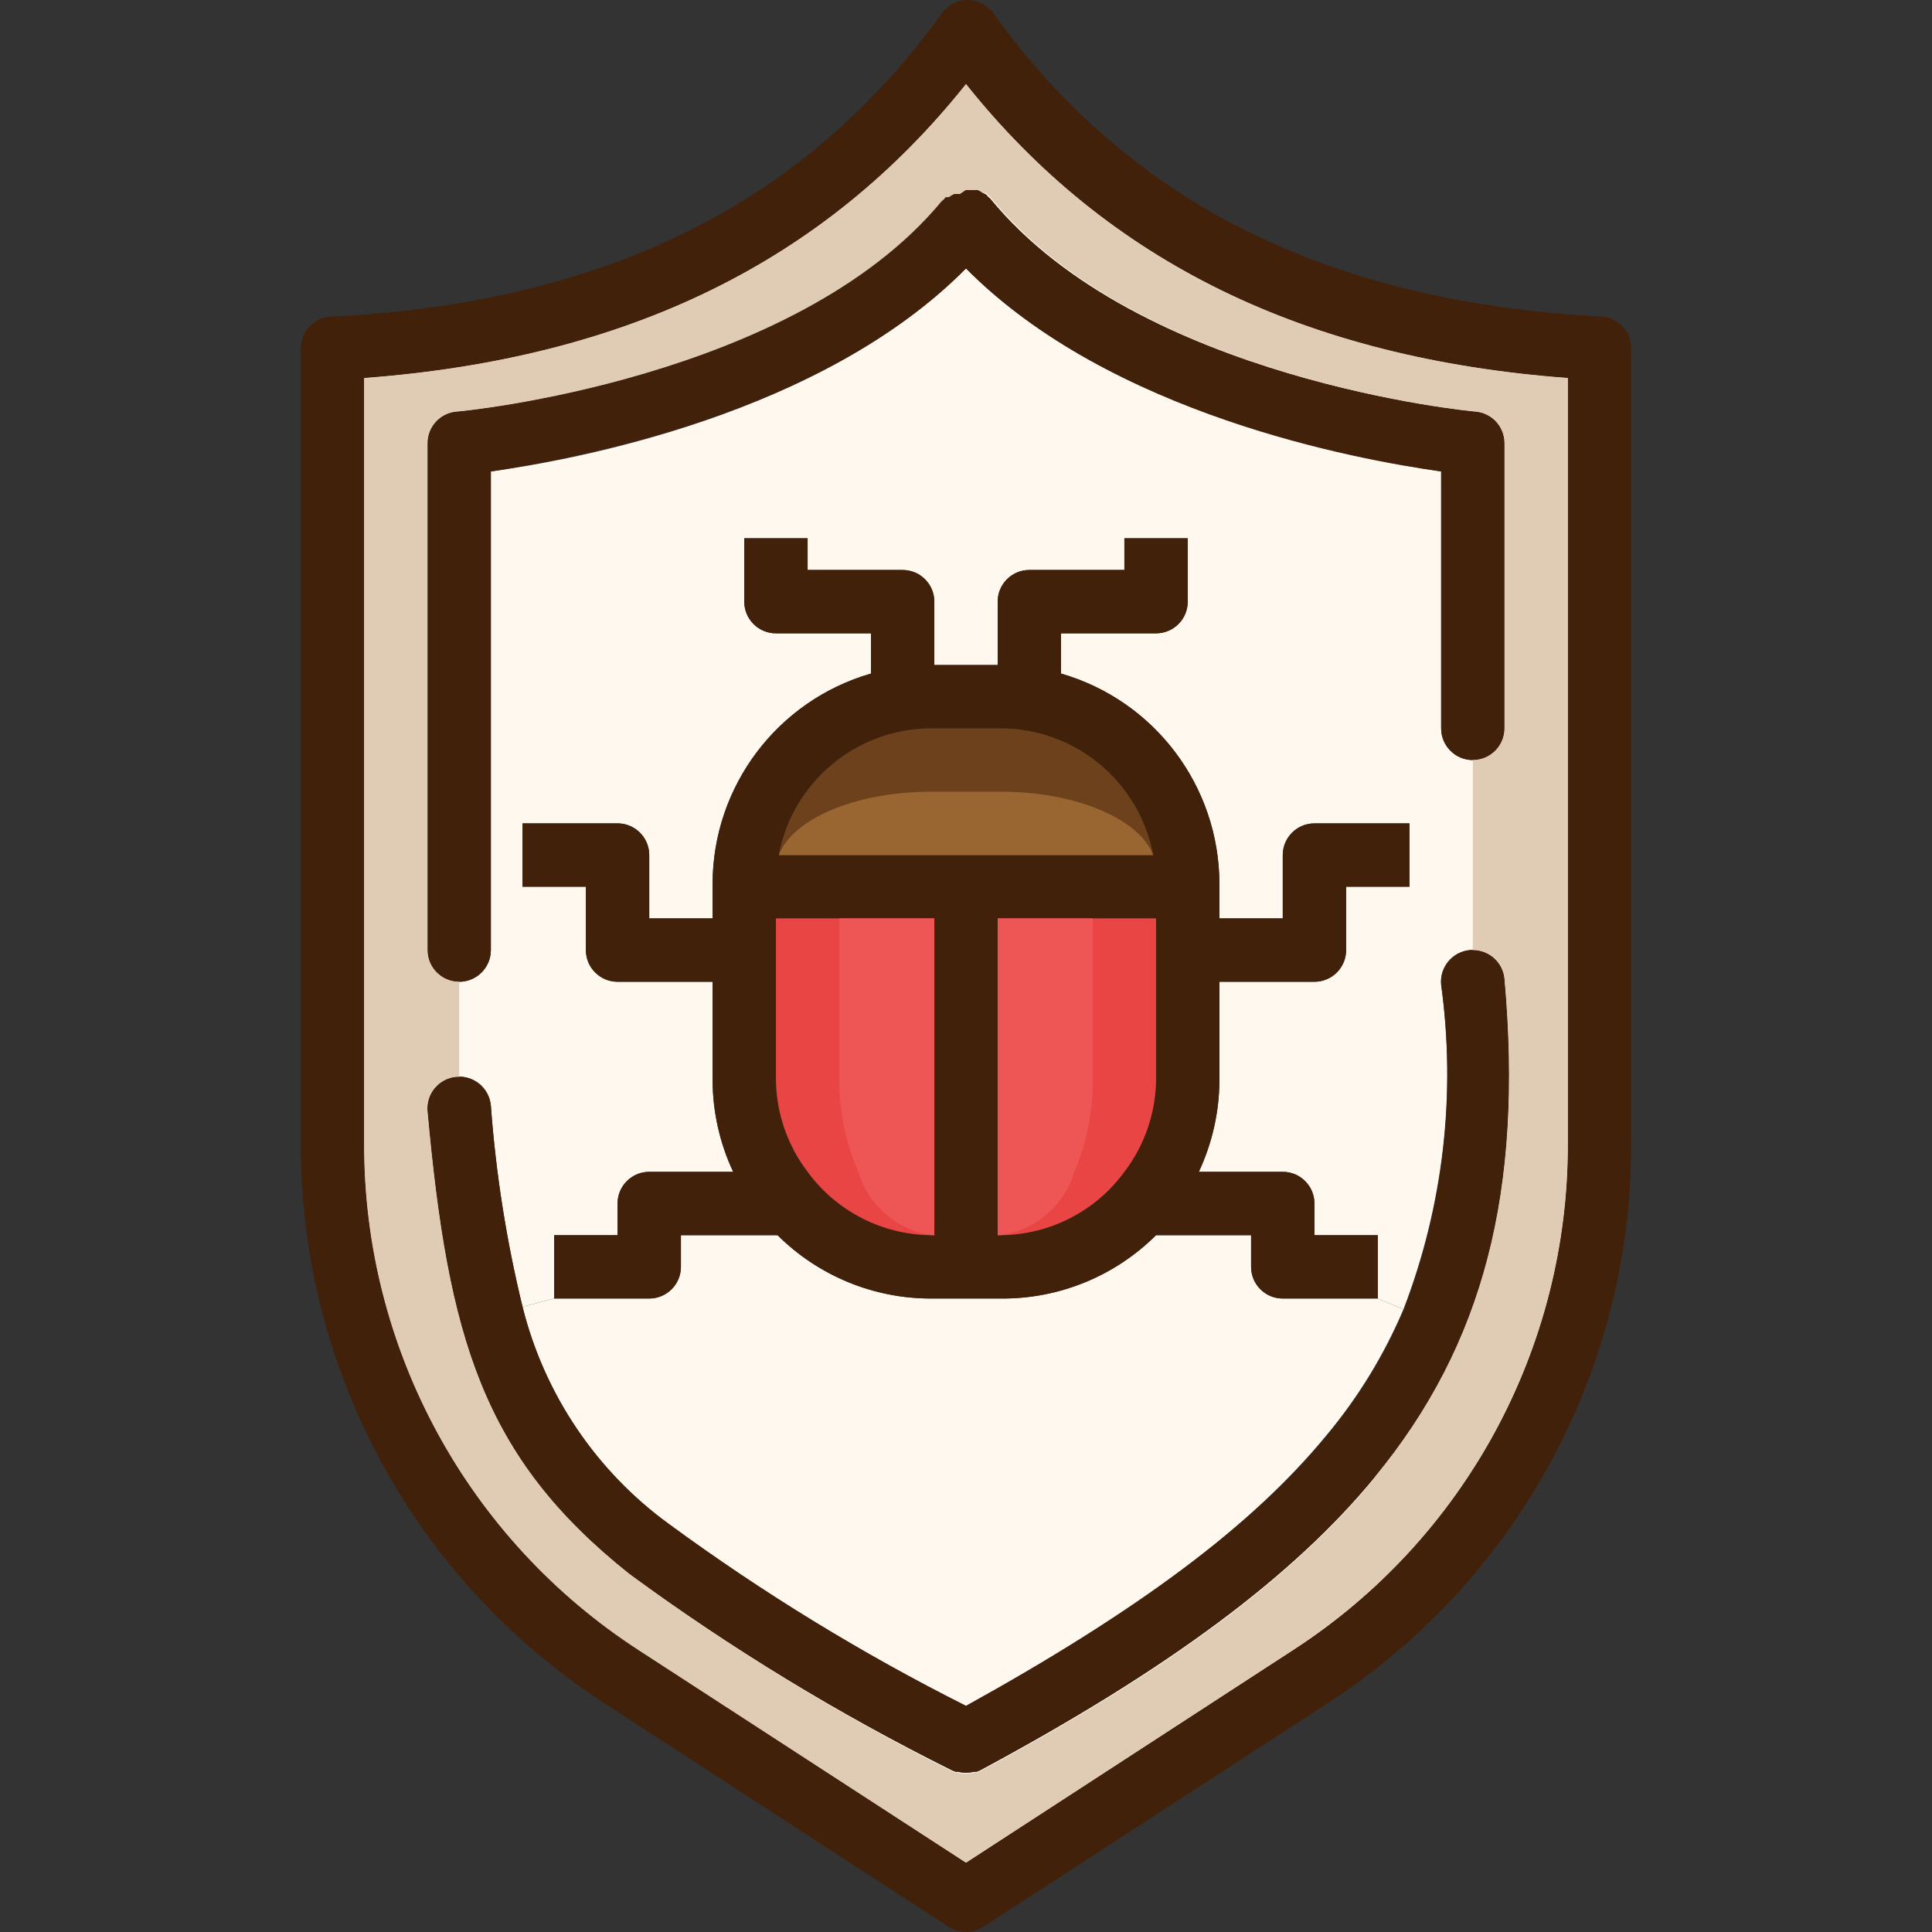
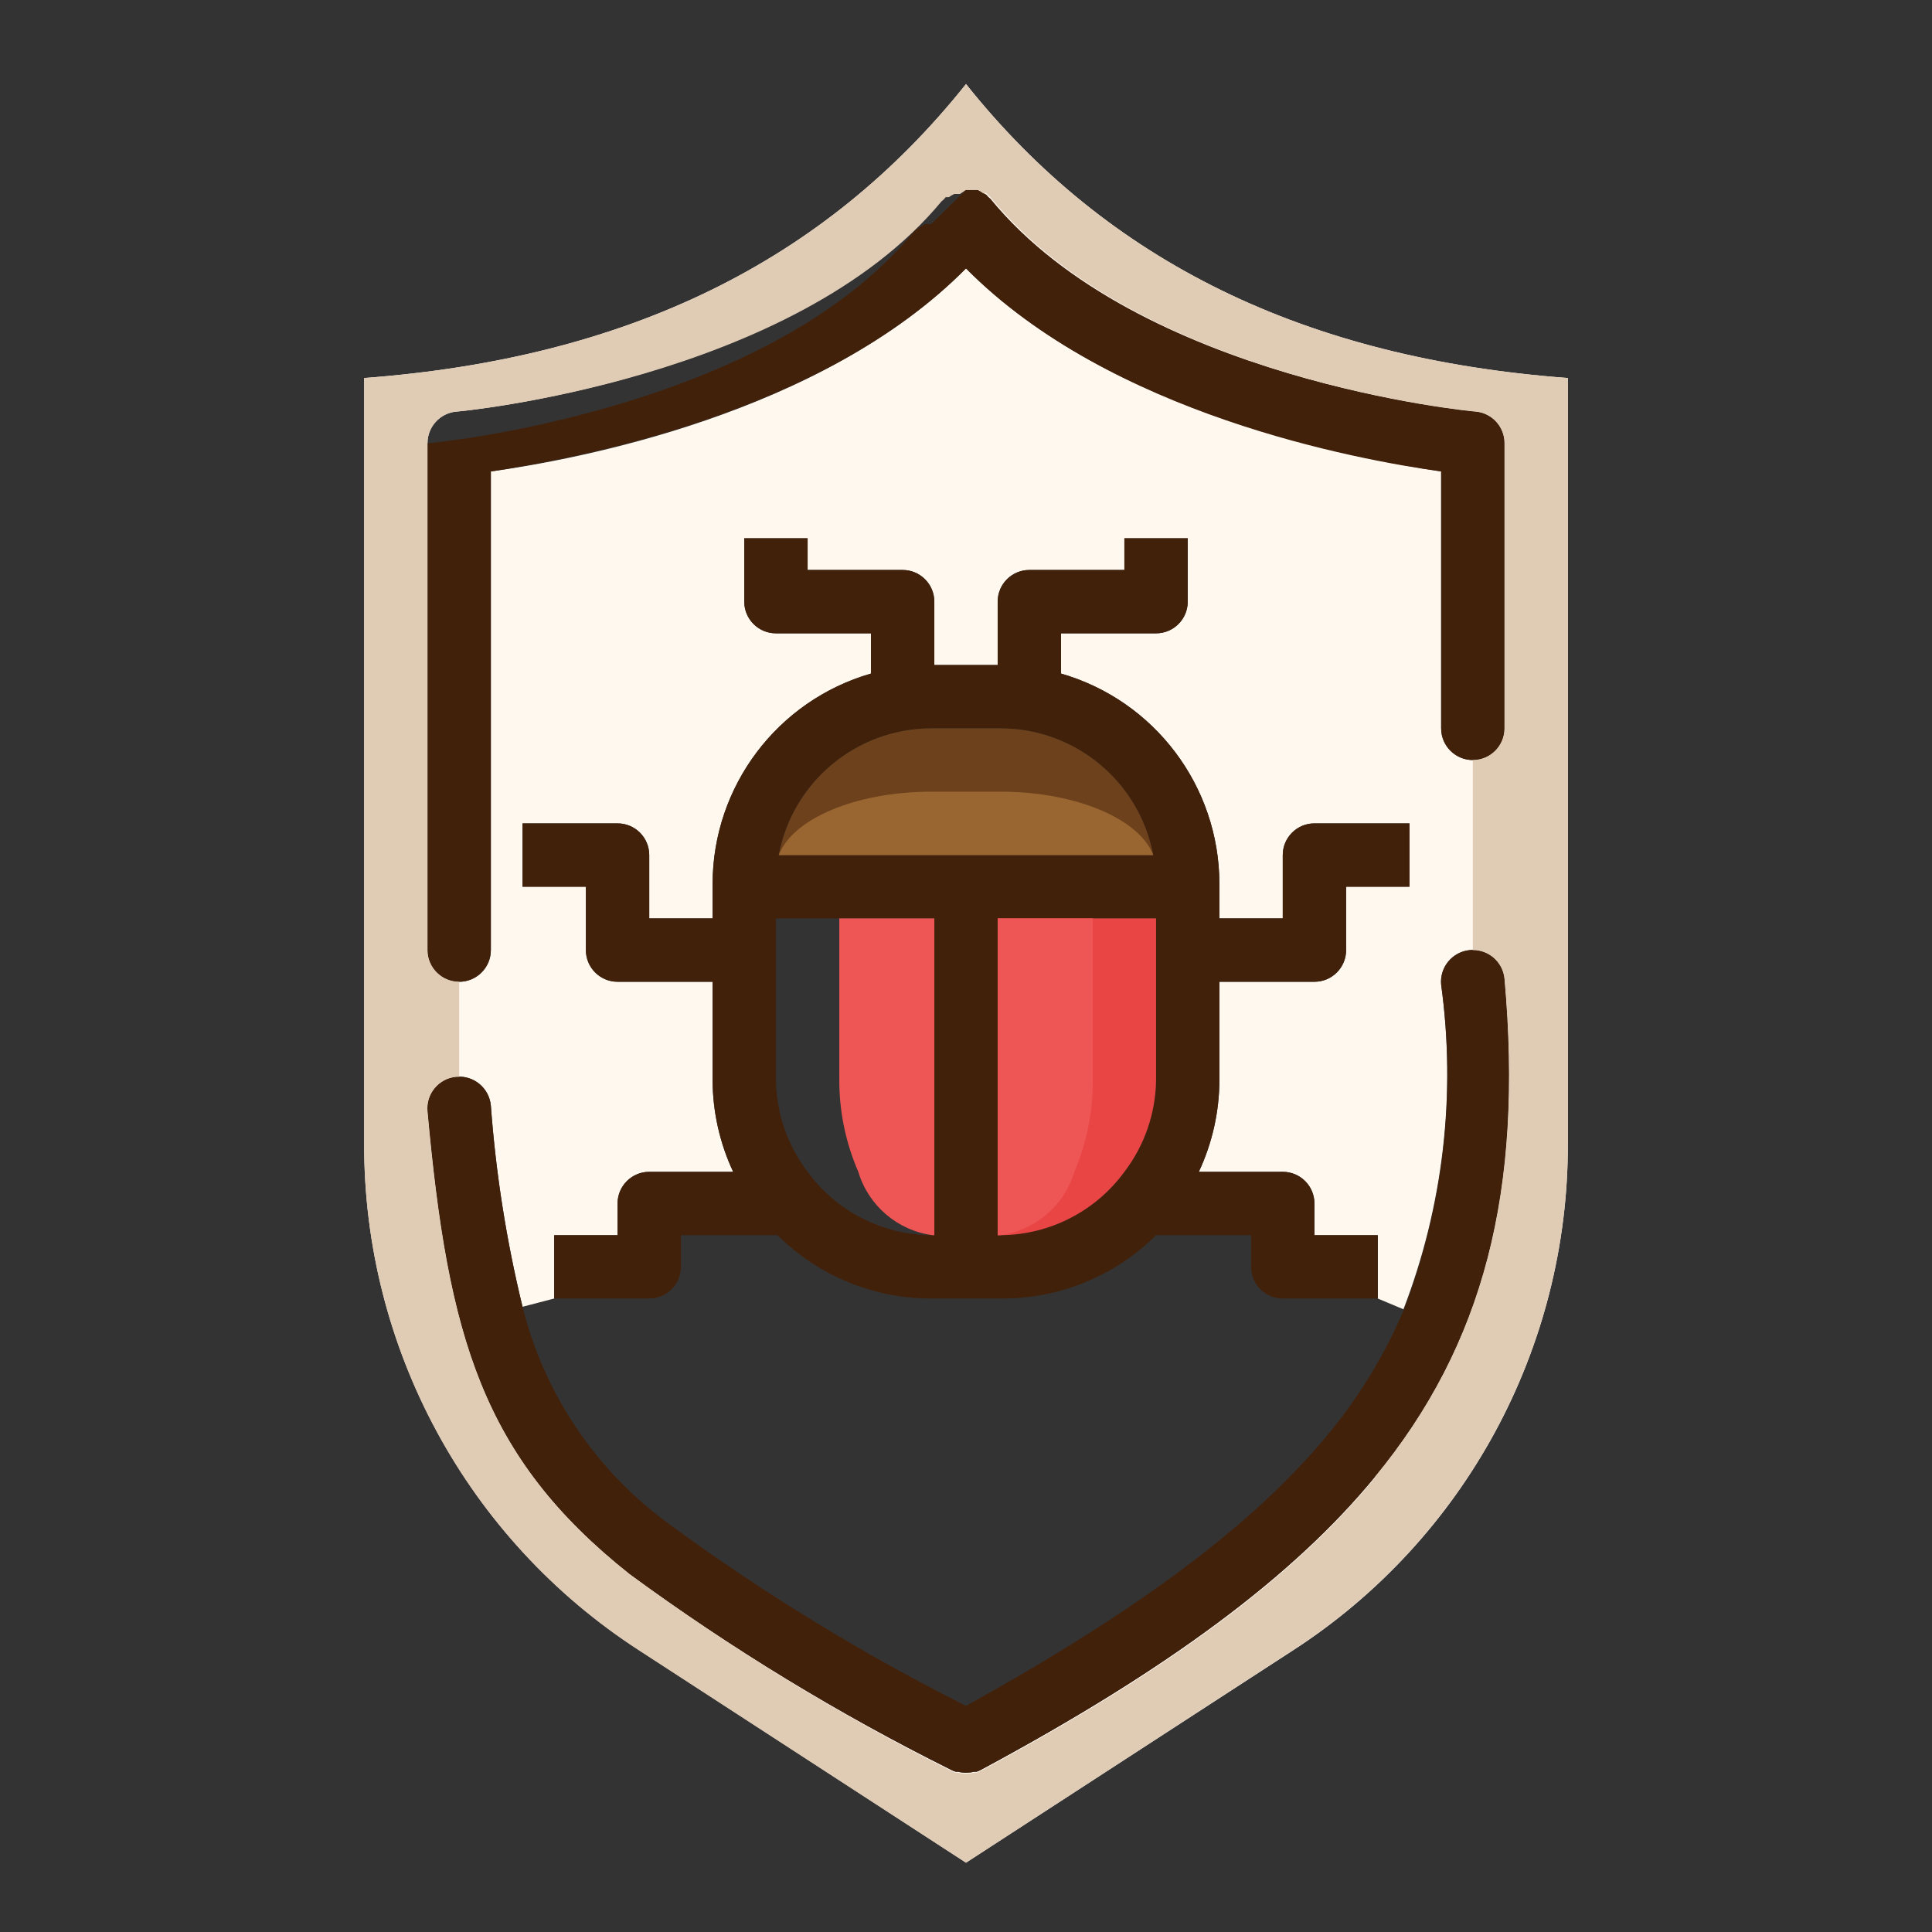
<svg xmlns="http://www.w3.org/2000/svg" version="1.1" id="Layer_1" x="0px" y="0px" viewBox="0 0 512 512" style="enable-background:new 0 0 512 512;" xml:space="preserve">
  <rect x="0" y="0" width="512" height="512" fill="#333333" stroke="none" />
  <g>
    <path style="fill:#FFF8EF;" d="M415.497,100.178v202.897c0.134,54.25-27.315,104.847-72.864,134.313l-86.631,56.244l-86.631-56.327   c-45.55-29.465-72.999-80.064-72.864-134.313V100.178c69.591-5.205,121.888-30.724,159.497-77.902   C293.608,69.454,345.907,94.973,415.497,100.178z M364.374,391.384c28.794-35.005,39.371-75.551,34.333-131.962   c-0.417-4.637-4.514-8.056-9.15-7.639c-4.637,0.417-8.056,4.514-7.639,9.15c3.98,29.065,0.543,58.664-9.989,86.045l-6.8-2.854   v-16.789h-16.789v-8.395c0-4.637-3.758-8.395-8.394-8.395h-22.246c3.57-7.62,5.433-15.928,5.457-24.344v-26.023h25.184   c4.637,0,8.395-3.758,8.395-8.395v-16.789h16.789v-16.789h-25.184c-4.637,0-8.394,3.758-8.394,8.395v16.789h-16.79v-9.234   c-0.068-25.817-17.168-48.492-41.973-55.656v-10.661h25.184c4.637,0,8.395-3.758,8.395-8.395v-16.789h-16.789v8.395H272.79   c-4.637,0-8.395,3.758-8.395,8.395v16.789h-16.789v-16.789c0-4.637-3.758-8.395-8.395-8.395h-25.184v-8.395h-16.789v16.789   c0,4.637,3.758,8.395,8.395,8.395h25.184v10.661c-24.804,7.164-41.904,29.838-41.973,55.656v9.234h-16.789v-16.789   c0-4.637-3.758-8.395-8.395-8.395h-25.184v16.789h16.789v16.789c0,4.637,3.758,8.395,8.395,8.395h25.184V286.2   c0.024,8.416,1.885,16.724,5.457,24.344h-22.246c-4.637,0-8.395,3.758-8.395,8.395v8.395h-16.789v16.789l-8.395,2.183   c-4.267-17.506-7.075-35.335-8.395-53.305c-0.417-4.637-4.514-8.056-9.15-7.639c-4.637,0.417-8.056,4.514-7.639,9.15   c5.457,59.685,14.439,91.584,53.557,122.645c26.879,19.677,55.384,37.032,85.205,51.879c0.398,0.218,0.82,0.387,1.259,0.504h0.588   c1.379,0.335,2.818,0.335,4.198,0h0.672c0.412-0.117,0.807-0.286,1.176-0.504C309.642,442.339,342.8,417.659,364.374,391.384z    M398.708,193.021V117.47c0.018-4.357-3.3-8.002-7.639-8.395c-0.755,0-89.318-8.395-128.605-55.739l-0.588-0.504l-0.504-0.588   l-0.84-0.419c-0.447-0.326-0.925-0.607-1.427-0.84h-1.511l-1.595-0.672h-1.595h-1.511c-0.502,0.232-0.98,0.513-1.427,0.84   l-0.84,0.419l-0.504,0.588l-0.588,0.504c-39.202,48.017-127.849,56.411-128.605,56.411c-4.339,0.392-7.656,4.038-7.639,8.395   v134.313c0,4.637,3.758,8.395,8.395,8.395s8.395-3.758,8.395-8.395V124.941c22.33-3.106,87.639-15.11,125.919-53.81   c38.279,38.699,103.589,50.367,125.919,53.81v68.08c0,4.637,3.758,8.395,8.395,8.395   C394.949,201.416,398.708,197.658,398.708,193.021z" />
-     <path style="fill:#FFF8EF;" d="M365.13,344.123l6.8,2.854c-5.156,12.148-12.087,23.465-20.567,33.578   c-19.811,24.008-50.031,46.674-95.362,71.521c-27.512-13.817-53.822-29.906-78.657-48.101   c-19.338-14.051-33.101-34.473-38.867-57.67l8.395-2.183h25.184c4.637,0,8.395-3.758,8.395-8.394v-8.395h25.604   c10.81,10.769,25.454,16.808,40.714,16.789h18.468c15.405,0.131,30.22-5.916,41.133-16.789h25.184v8.395   c0,4.637,3.758,8.394,8.395,8.394L365.13,344.123L365.13,344.123z" />
  </g>
  <g>
-     <path style="fill:#42210B;" d="M432.286,92.287v210.787c0.115,59.911-30.207,115.78-80.504,148.332l-91.248,59.265   c-2.763,1.772-6.304,1.772-9.067,0l-91.248-59.265c-50.297-32.552-80.618-88.421-80.504-148.332V92.287   c0-4.637,3.758-8.395,8.395-8.395c72.53-3.693,125.331-30.052,161.511-80.419c2.719-3.755,7.967-4.595,11.723-1.877   c0.721,0.522,1.354,1.156,1.877,1.877c36.181,50.367,88.982,76.726,161.511,80.419C429.037,84.325,432.308,87.959,432.286,92.287z    M415.497,303.074V100.178C345.905,94.973,293.608,69.454,256,22.276c-37.607,47.177-89.905,72.697-159.497,77.902v202.897   c-0.134,54.25,27.315,104.847,72.864,134.313l86.631,56.244l86.631-56.327C388.157,407.853,415.603,357.293,415.497,303.074z" />
    <path style="fill:#42210B;" d="M398.708,259.422c5.036,56.244-5.541,96.957-34.333,131.962   c-21.574,26.275-54.732,50.955-104.428,77.65c-0.369,0.218-0.763,0.387-1.176,0.504h-0.672c-1.379,0.335-2.818,0.335-4.198,0   h-0.588c-0.438-0.117-0.862-0.285-1.259-0.504c-29.821-14.847-58.325-32.202-85.205-51.879   c-39.119-31.059-48.101-62.959-53.557-122.645c-0.417-4.637,3.003-8.733,7.639-9.15c4.637-0.417,8.733,3.003,9.15,7.639   c1.32,17.97,4.128,35.799,8.395,53.305c5.787,23.21,19.582,43.633,38.95,57.67c24.808,18.191,51.09,34.28,78.573,48.101   c45.414-25.184,75.551-47.513,95.446-71.354c8.479-10.114,15.41-21.43,20.567-33.578c10.533-27.438,13.941-57.099,9.905-86.212   c-0.417-4.637,3.003-8.733,7.639-9.15C394.194,251.366,398.29,254.786,398.708,259.422z" />
-     <path style="fill:#42210B;" d="M398.708,117.471v75.551c0,4.637-3.758,8.395-8.394,8.395c-4.637,0-8.395-3.758-8.395-8.395v-68.08   c-22.33-3.106-87.639-15.11-125.919-53.81c-38.279,38.699-103.589,50.367-125.919,53.81v126.841c0,4.637-3.758,8.395-8.395,8.395   s-8.395-3.758-8.395-8.395V117.471c-0.018-4.357,3.3-8.002,7.639-8.395c0.924,0,89.402-8.395,128.605-55.739l0.588-0.504   l0.504-0.588l0.84-0.419c0.447-0.326,0.925-0.607,1.427-0.84h1.511L256,50.314h1.595h1.511c0.502,0.232,0.98,0.513,1.427,0.84   l0.84,0.419l0.504,0.588l0.588,0.504c39.286,48.017,127.849,56.411,128.605,56.411   C395.408,109.468,398.725,113.114,398.708,117.471z" />
+     <path style="fill:#42210B;" d="M398.708,117.471v75.551c0,4.637-3.758,8.395-8.394,8.395c-4.637,0-8.395-3.758-8.395-8.395v-68.08   c-22.33-3.106-87.639-15.11-125.919-53.81c-38.279,38.699-103.589,50.367-125.919,53.81v126.841c0,4.637-3.758,8.395-8.395,8.395   s-8.395-3.758-8.395-8.395V117.471c0.924,0,89.402-8.395,128.605-55.739l0.588-0.504   l0.504-0.588l0.84-0.419c0.447-0.326,0.925-0.607,1.427-0.84h1.511L256,50.314h1.595h1.511c0.502,0.232,0.98,0.513,1.427,0.84   l0.84,0.419l0.504,0.588l0.588,0.504c39.286,48.017,127.849,56.411,128.605,56.411   C395.408,109.468,398.725,113.114,398.708,117.471z" />
    <path style="fill:#42210B;" d="M373.525,218.205v16.789h-16.789v16.789c0,4.637-3.758,8.395-8.395,8.395h-25.183v26.023   c-0.024,8.416-1.885,16.724-5.457,24.344h22.246c4.637,0,8.394,3.758,8.394,8.395v8.395h16.789v16.789h-25.184   c-4.637,0-8.395-3.758-8.395-8.394v-8.395h-25.184c-10.81,10.769-25.454,16.808-40.714,16.789h-18.887   c-15.26,0.019-29.902-6.02-40.714-16.789h-25.604v8.395c0,4.637-3.758,8.394-8.395,8.394h-25.184v-16.789h16.789v-8.395   c0-4.637,3.758-8.395,8.395-8.395h22.246c-3.57-7.62-5.433-15.928-5.457-24.344v-26.023h-25.184c-4.637,0-8.395-3.758-8.395-8.395   v-16.789h-16.789v-16.789h25.184c4.637,0,8.395,3.758,8.395,8.395v16.789h16.789v-9.234c0.068-25.817,17.168-48.492,41.973-55.656   v-10.661h-25.184c-4.637,0-8.395-3.758-8.395-8.395v-16.789h16.789v8.395h25.184c4.637,0,8.395,3.758,8.395,8.395v16.789h16.789   v-16.789c0-4.637,3.758-8.395,8.395-8.395h25.184v-8.395h16.789v16.789c0,4.637-3.758,8.395-8.395,8.395h-25.184V178.5   c24.804,7.164,41.904,29.838,41.973,55.656v9.234h16.789V226.6c0-4.637,3.758-8.395,8.394-8.395L373.525,218.205L373.525,218.205z    M306.368,286.2v-42.812h-41.973v83.945h0.84c12.953-0.105,25.094-6.331,32.739-16.789l0,0l0,0   C303.316,303.543,306.259,295.007,306.368,286.2z M206.389,226.599h99.224c-3.664-19.428-20.607-33.518-40.378-33.578h-18.468   C226.997,193.081,210.053,207.172,206.389,226.599z M247.606,327.334v-83.945h-41.973V286.2c0.108,8.806,3.052,17.343,8.395,24.344   l0,0l0,0c7.645,10.458,19.785,16.684,32.738,16.789H247.606z" />
  </g>
  <path style="fill:#E94545;" d="M306.368,243.388V286.2c-0.108,8.806-3.052,17.343-8.394,24.344l0,0l0,0  c-7.645,10.458-19.785,16.684-32.739,16.789h-0.84v-83.945L306.368,243.388L306.368,243.388z" />
  <path style="fill:#EE5656;" d="M289.579,243.388V286.2c0.069,8.363-1.588,16.651-4.869,24.344l0,0l0,0  c-2.684,8.967-10.367,15.534-19.644,16.789h-0.672v-83.945L289.579,243.388L289.579,243.388z" />
  <path style="fill:#6D411C;" d="M305.612,226.599h-99.224c3.664-19.428,20.607-33.518,40.378-33.578h18.468  C285.006,193.081,301.949,207.172,305.612,226.599z" />
  <path style="fill:#996632;" d="M305.612,226.599h-99.224c3.61-9.57,20.315-16.789,40.378-16.789h18.468  C285.298,209.81,302.002,217.113,305.612,226.599z" />
-   <path style="fill:#E94545;" d="M247.606,243.388v83.945h-0.84c-12.953-0.105-25.094-6.331-32.738-16.789l0,0l0,0  c-5.342-7.001-8.286-15.538-8.395-24.344v-42.812L247.606,243.388L247.606,243.388z" />
  <path style="fill:#EE5656;" d="M247.606,243.388v83.945h-0.504c-9.276-1.255-16.96-7.822-19.644-16.789l0,0l0,0  c-3.338-7.681-5.053-15.969-5.036-24.344v-42.812L247.606,243.388L247.606,243.388z" />
  <path style="fill:#E0CBB5;" d="M256.001,22.276c-37.607,47.177-89.905,72.697-159.497,77.902v202.897  c-0.134,54.25,27.315,104.847,72.864,134.313L256,493.63l86.631-56.327c45.55-29.465,72.999-80.064,72.864-134.313V100.178  C345.907,94.973,293.608,69.454,256.001,22.276z M364.374,391.637c-21.574,26.275-54.732,50.955-104.428,77.65  c-0.369,0.218-0.763,0.387-1.176,0.504h-0.672c-1.379,0.335-2.818,0.335-4.198,0h-0.588c-0.438-0.117-0.862-0.285-1.259-0.504  c-29.829-14.928-58.334-32.368-85.205-52.13c-39.119-31.059-48.101-62.959-53.557-122.645c-0.434-4.616,2.956-8.71,7.572-9.144  c0.023-0.002,0.045-0.004,0.068-0.006h0.755v-25.184c-4.637,0-8.395-3.758-8.395-8.395V117.471c-0.018-4.357,3.3-8.002,7.639-8.395  c0.924,0,89.402-8.395,128.605-55.739l0.588-0.504l0.504-0.588h0.84c0.447-0.326,0.925-0.607,1.427-0.84h1.511l1.595-1.091h1.595  h1.511c0.502,0.232,0.98,0.513,1.427,0.84h0.84l0.504,0.588l0.588,0.504c39.286,48.436,127.849,56.831,128.605,56.831  c4.339,0.392,7.656,4.038,7.639,8.395v75.551c0,4.637-3.758,8.395-8.394,8.395v50.367c4.328-0.022,7.962,3.249,8.394,7.555  c5.036,56.327-5.541,97.041-34.333,132.046v0.25H364.374z" />
  <g>
</g>
  <g>
</g>
  <g>
</g>
  <g>
</g>
  <g>
</g>
  <g>
</g>
  <g>
</g>
  <g>
</g>
  <g>
</g>
  <g>
</g>
  <g>
</g>
  <g>
</g>
  <g>
</g>
  <g>
</g>
  <g>
</g>
</svg>